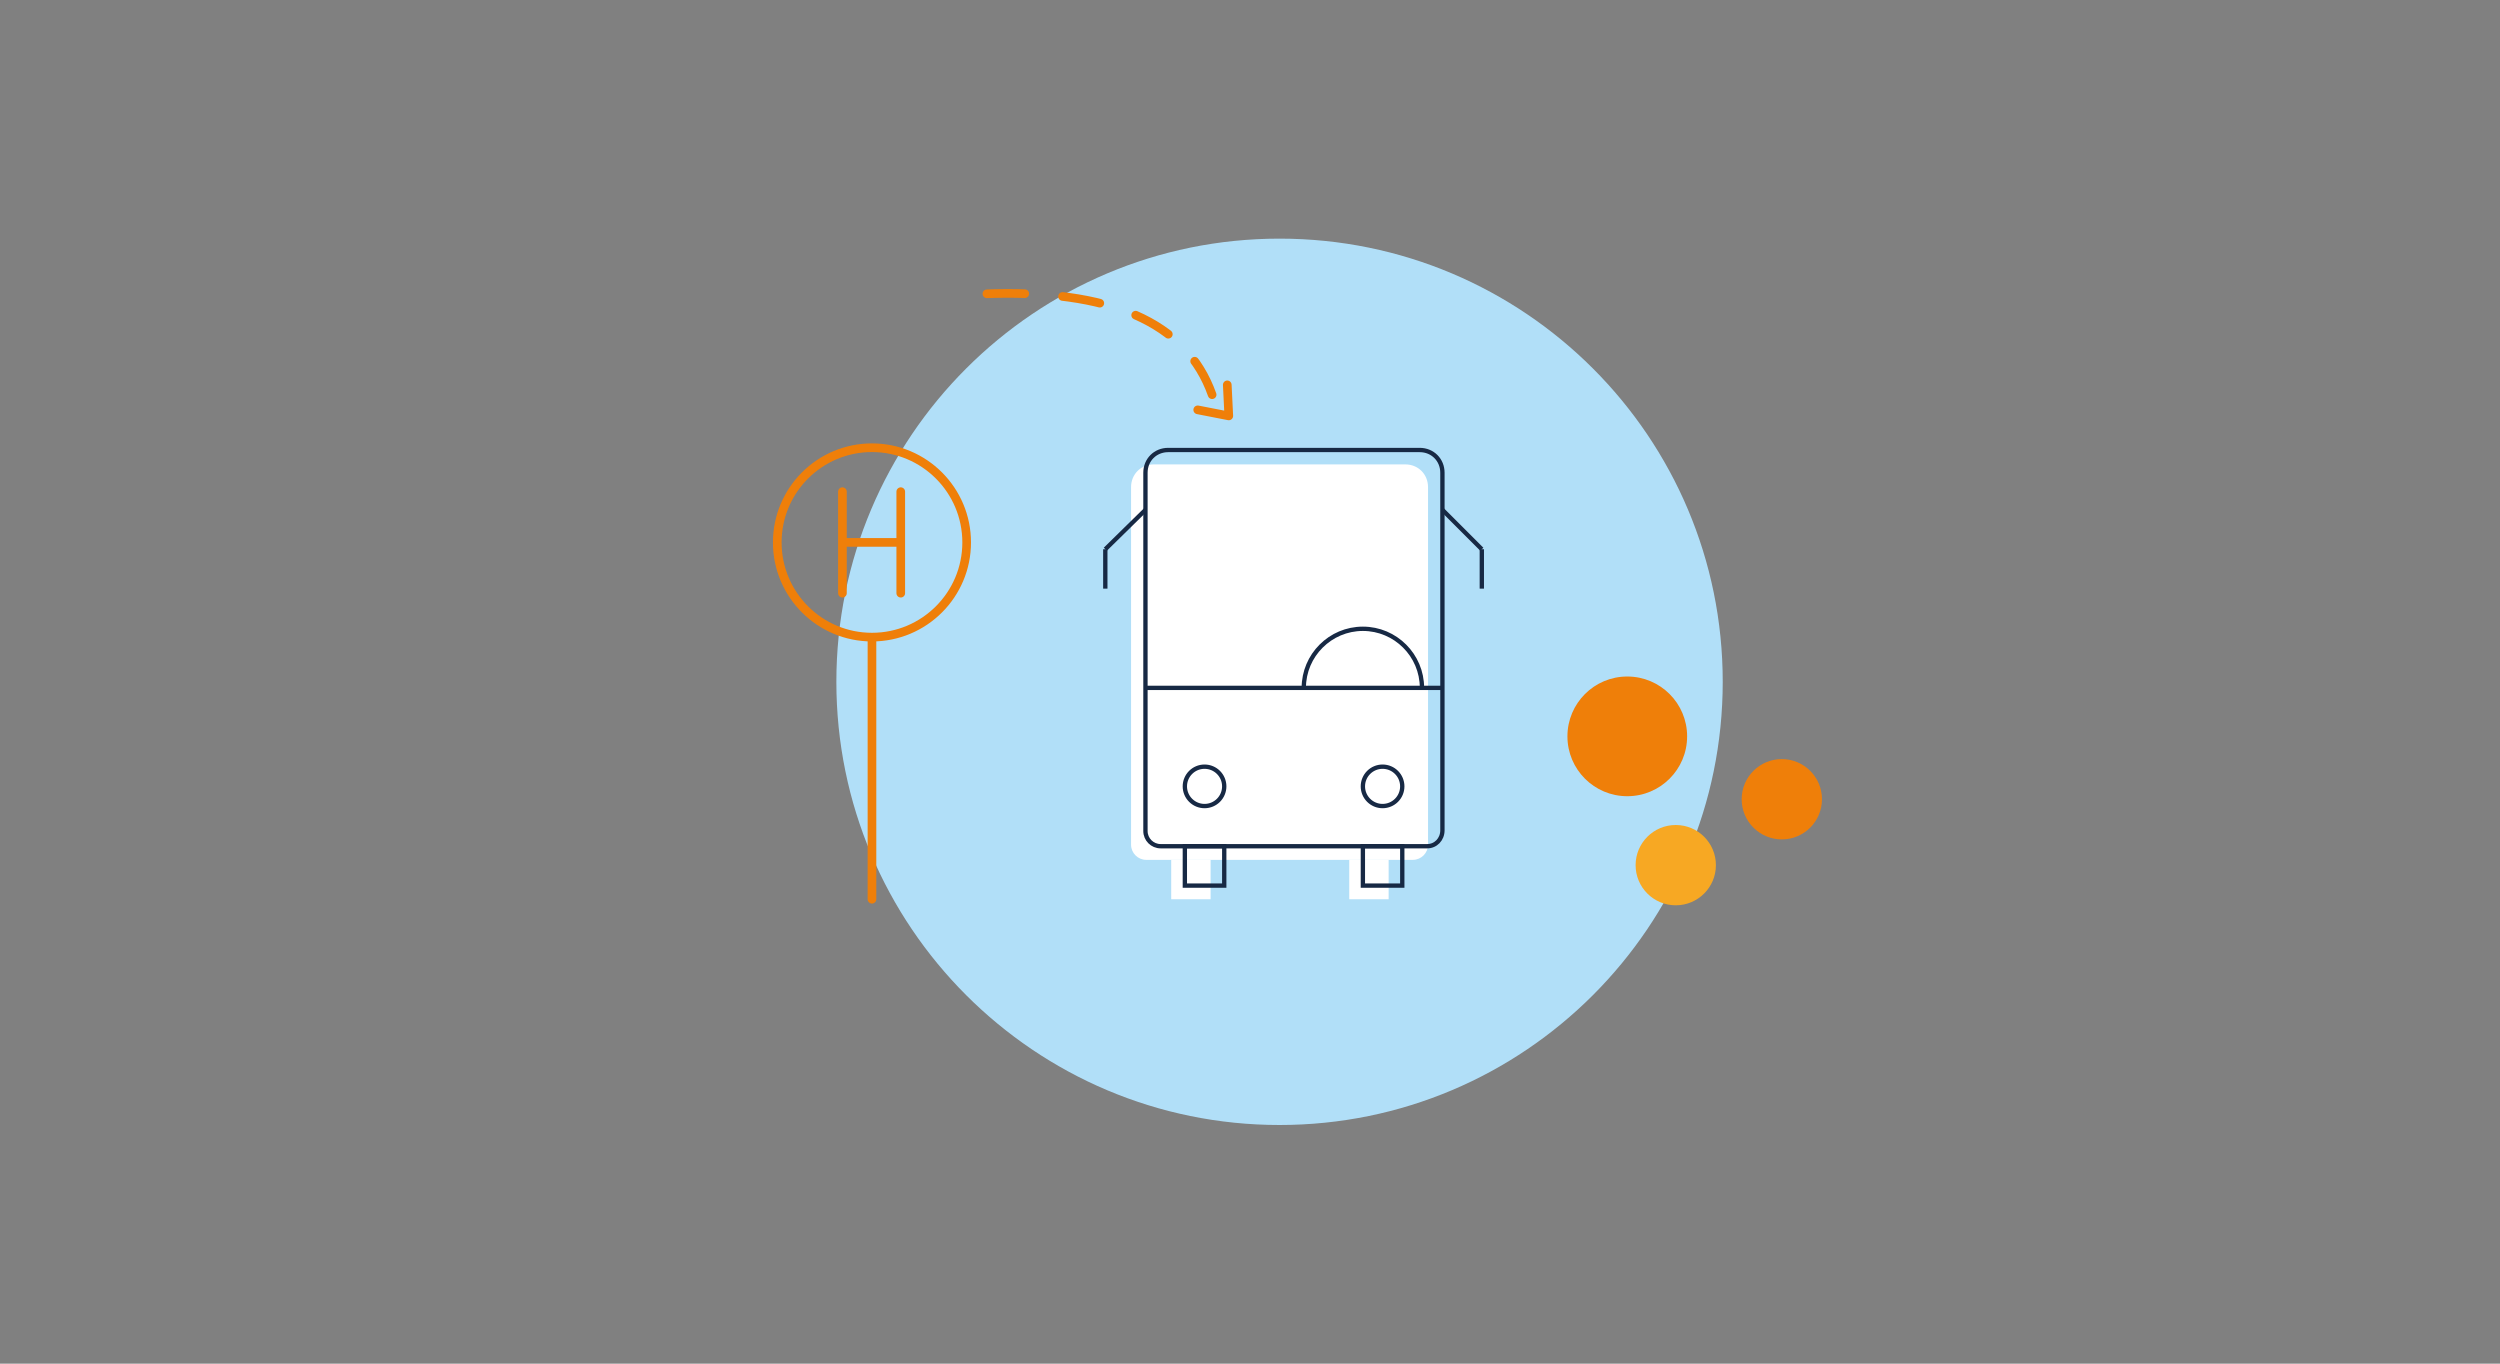
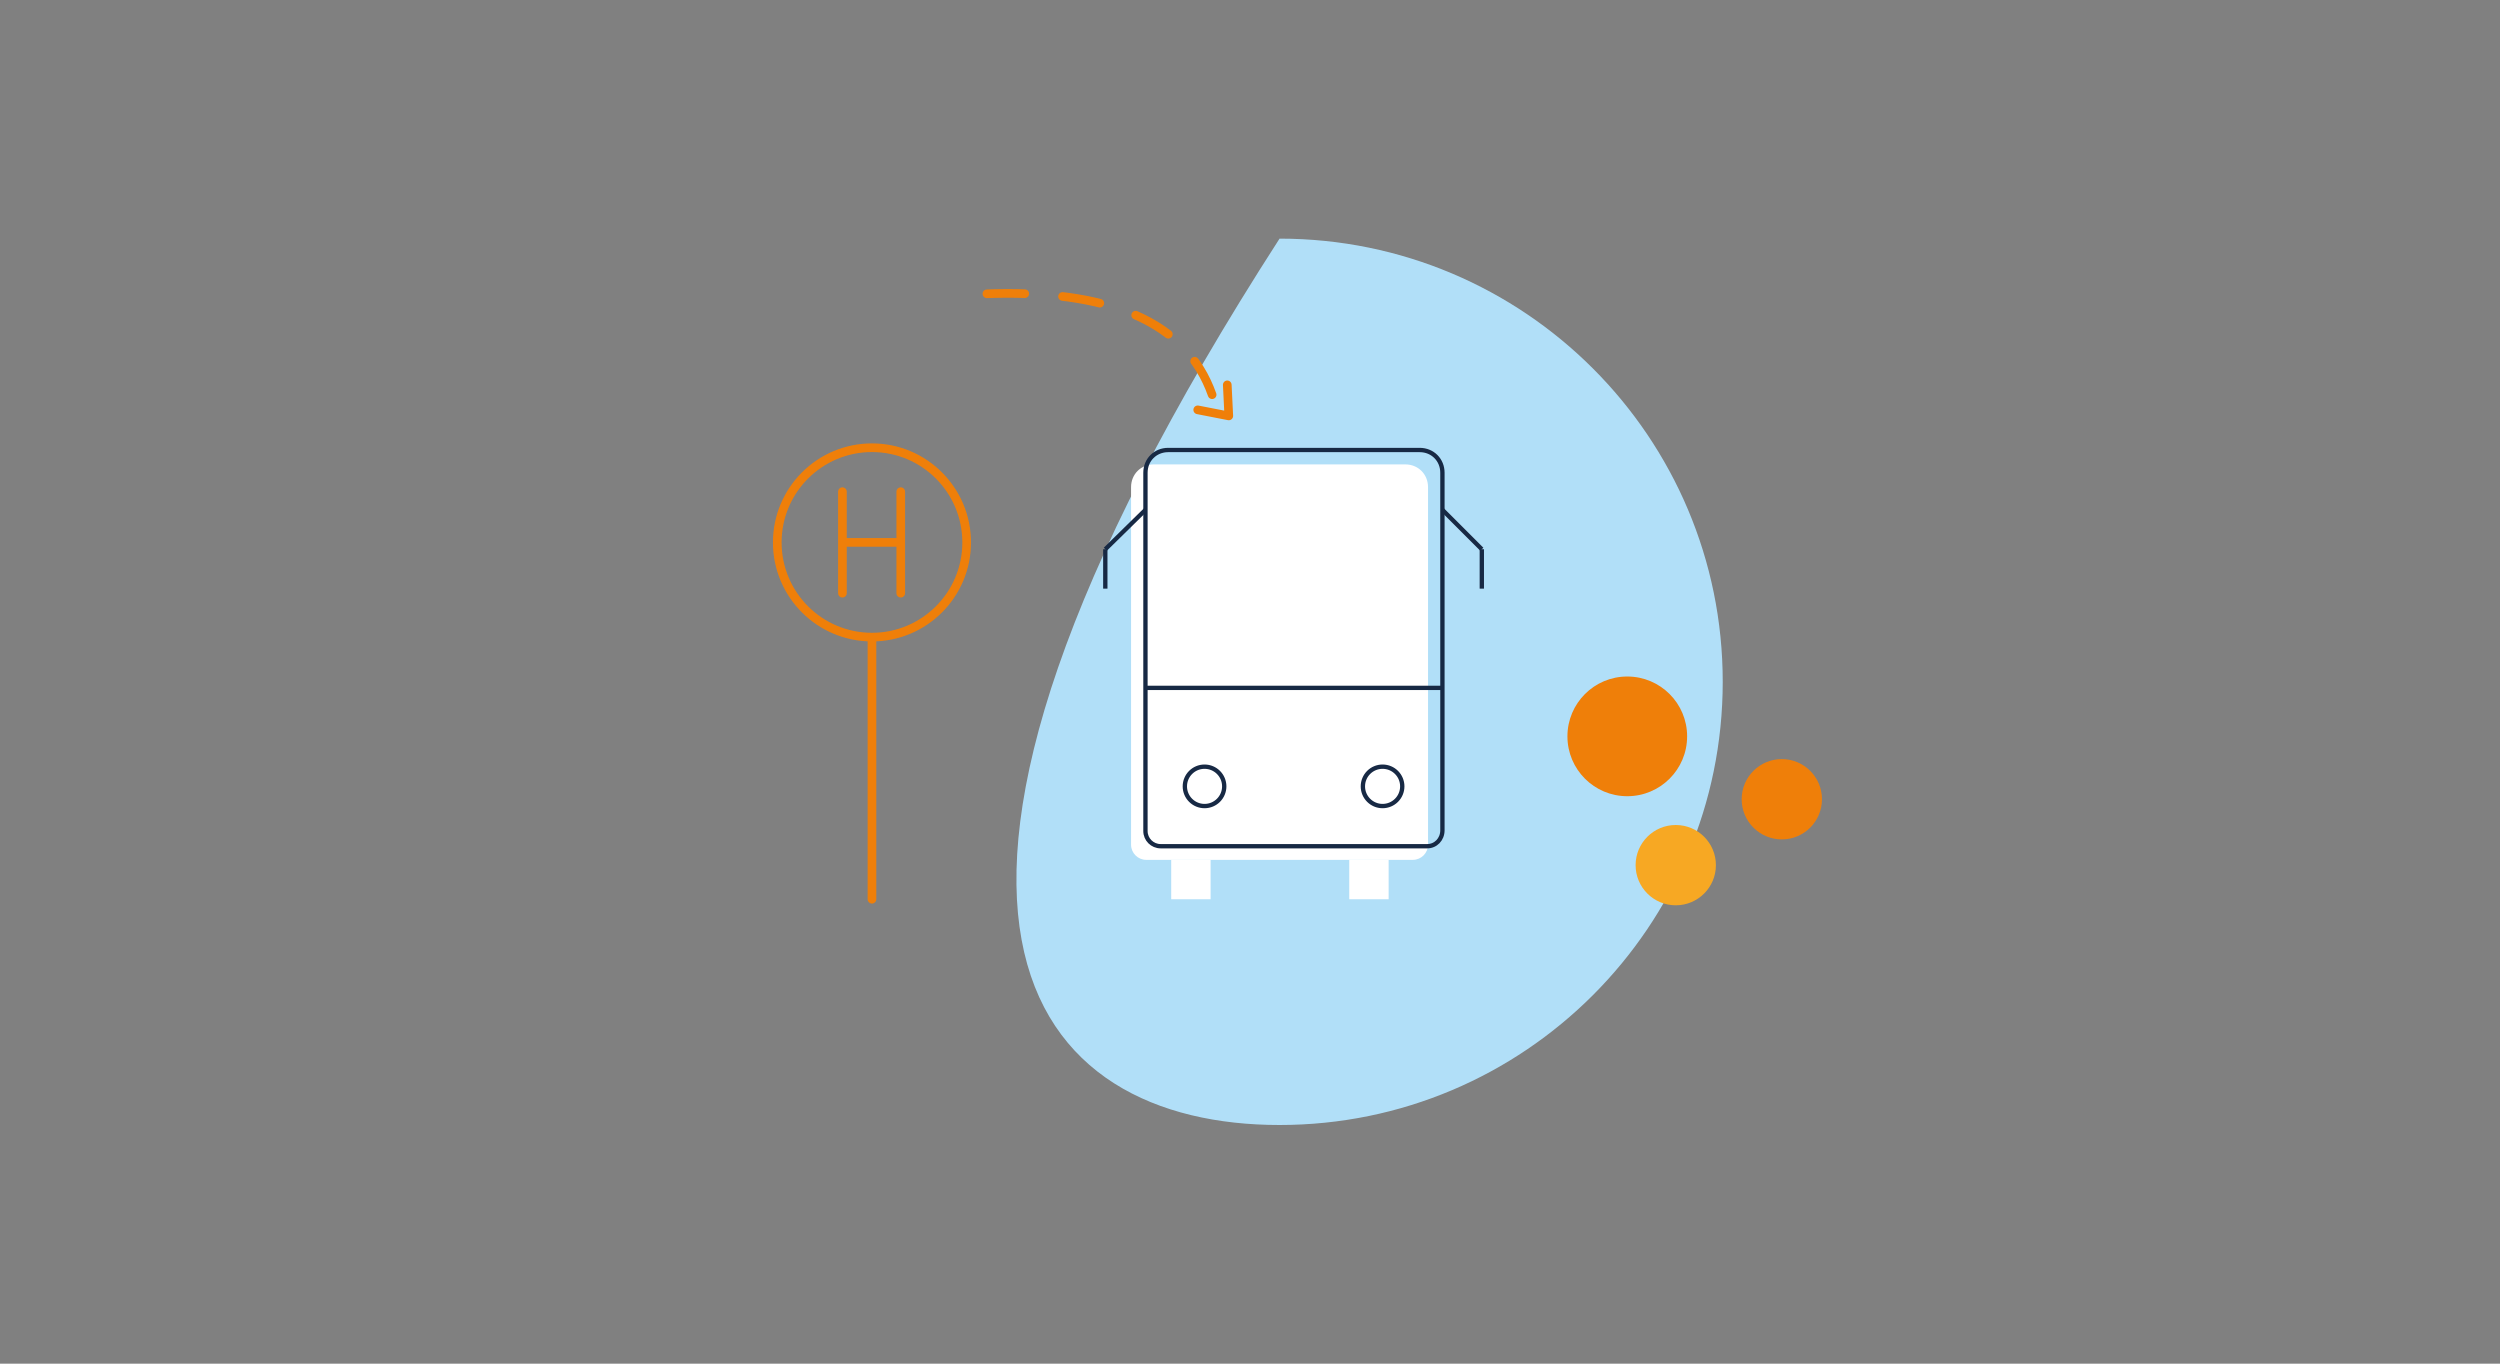
<svg xmlns="http://www.w3.org/2000/svg" version="1.1" id="Ebene_1" x="0px" y="0px" viewBox="0 0 330 180" style="enable-background:new 0 0 330 180;" xml:space="preserve">
  <rect x="0" y="0" width="330" height="180" fill="#808080" stroke="none" />
  <style type="text/css">
	.st0{fill-rule:evenodd;clip-rule:evenodd;fill:#B1DFF8;}
	.st1{fill:#FFFFFF;}
	.st2{fill:none;stroke:#172944;stroke-width:0.571;stroke-miterlimit:10;}
	.st3{fill:none;stroke:#EF7F09;stroke-width:1.143;stroke-linecap:round;stroke-linejoin:round;}
	.st4{fill:#EF7F09;}
	.st5{fill:#F7A823;}
	.st6{fill:none;stroke:#EF7F09;stroke-width:1.143;stroke-linecap:round;stroke-linejoin:round;stroke-dasharray:5;}
</style>
  <g>
-     <path class="st0" d="M168.9,148.5c32.3,0,58.5-26.2,58.5-58.5s-26.2-58.5-58.5-58.5c-32.3,0-58.5,26.2-58.5,58.5c0,0,0,0,0,0   C110.4,122.3,136.6,148.5,168.9,148.5z" />
+     <path class="st0" d="M168.9,148.5c32.3,0,58.5-26.2,58.5-58.5s-26.2-58.5-58.5-58.5c0,0,0,0,0,0   C110.4,122.3,136.6,148.5,168.9,148.5z" />
    <g id="bus_1_">
      <path class="st1" d="M186.5,113.5h-35.2c-1.1,0-2-0.9-2-2V64.3c0-1.7,1.3-3,3-3h33.2c1.7,0,3,1.3,3,3v47.2    C188.5,112.6,187.6,113.5,186.5,113.5z" />
      <line class="st1" x1="149.3" y1="92.6" x2="188.5" y2="92.6" />
      <path class="st1" d="M170.2,92.6c0-4.3,3.5-7.8,7.8-7.8s7.8,3.5,7.8,7.8" />
      <rect x="178.1" y="113.5" class="st1" width="5.2" height="5.2" />
      <rect x="154.6" y="113.5" class="st1" width="5.2" height="5.2" />
      <circle class="st1" cx="157.2" cy="105.7" r="2.6" />
      <circle class="st1" cx="180.7" cy="105.7" r="2.6" />
    </g>
    <g id="bus_2_">
      <path class="st2" d="M188.4,111.7h-35.2c-1.1,0-2-0.9-2-2V62.4c0-1.7,1.3-3,3-3h33.2c1.7,0,3,1.3,3,3v47.2    C190.4,110.8,189.5,111.7,188.4,111.7z" />
      <line class="st2" x1="151.2" y1="67.3" x2="145.9" y2="72.5" />
      <line class="st2" x1="145.9" y1="77.7" x2="145.9" y2="72.5" />
      <line class="st2" x1="190.4" y1="67.3" x2="195.6" y2="72.5" />
      <line class="st2" x1="195.6" y1="77.7" x2="195.6" y2="72.5" />
      <line class="st2" x1="151.2" y1="90.8" x2="190.4" y2="90.8" />
-       <path class="st2" d="M172.1,90.8c0-4.3,3.5-7.8,7.8-7.8s7.8,3.5,7.8,7.8" />
-       <rect x="179.9" y="111.7" class="st2" width="5.2" height="5.2" />
-       <rect x="156.4" y="111.7" class="st2" width="5.2" height="5.2" />
      <circle class="st2" cx="159" cy="103.8" r="2.6" />
      <circle class="st2" cx="182.5" cy="103.8" r="2.6" />
    </g>
    <circle class="st3" cx="115.1" cy="71.6" r="12.5" />
    <g>
      <line class="st3" x1="111.2" y1="64.9" x2="111.2" y2="78.3" />
      <line class="st3" x1="118.9" y1="64.9" x2="118.9" y2="78.3" />
      <line class="st3" x1="111.4" y1="71.6" x2="118.6" y2="71.6" />
    </g>
    <line class="st3" x1="115.1" y1="84.2" x2="115.1" y2="118.7" />
    <g>
      <circle class="st4" cx="214.8" cy="97.2" r="7.9" />
      <circle class="st5" cx="221.2" cy="114.2" r="5.3" />
      <circle class="st4" cx="235.2" cy="105.5" r="5.3" />
    </g>
    <g>
      <path class="st6" d="M160,52.1c-3.4-9.6-13.5-14-30.3-13.3" />
      <polyline class="st3" points="158.1,54.1 162.2,54.9 162,50.8   " />
    </g>
  </g>
</svg>